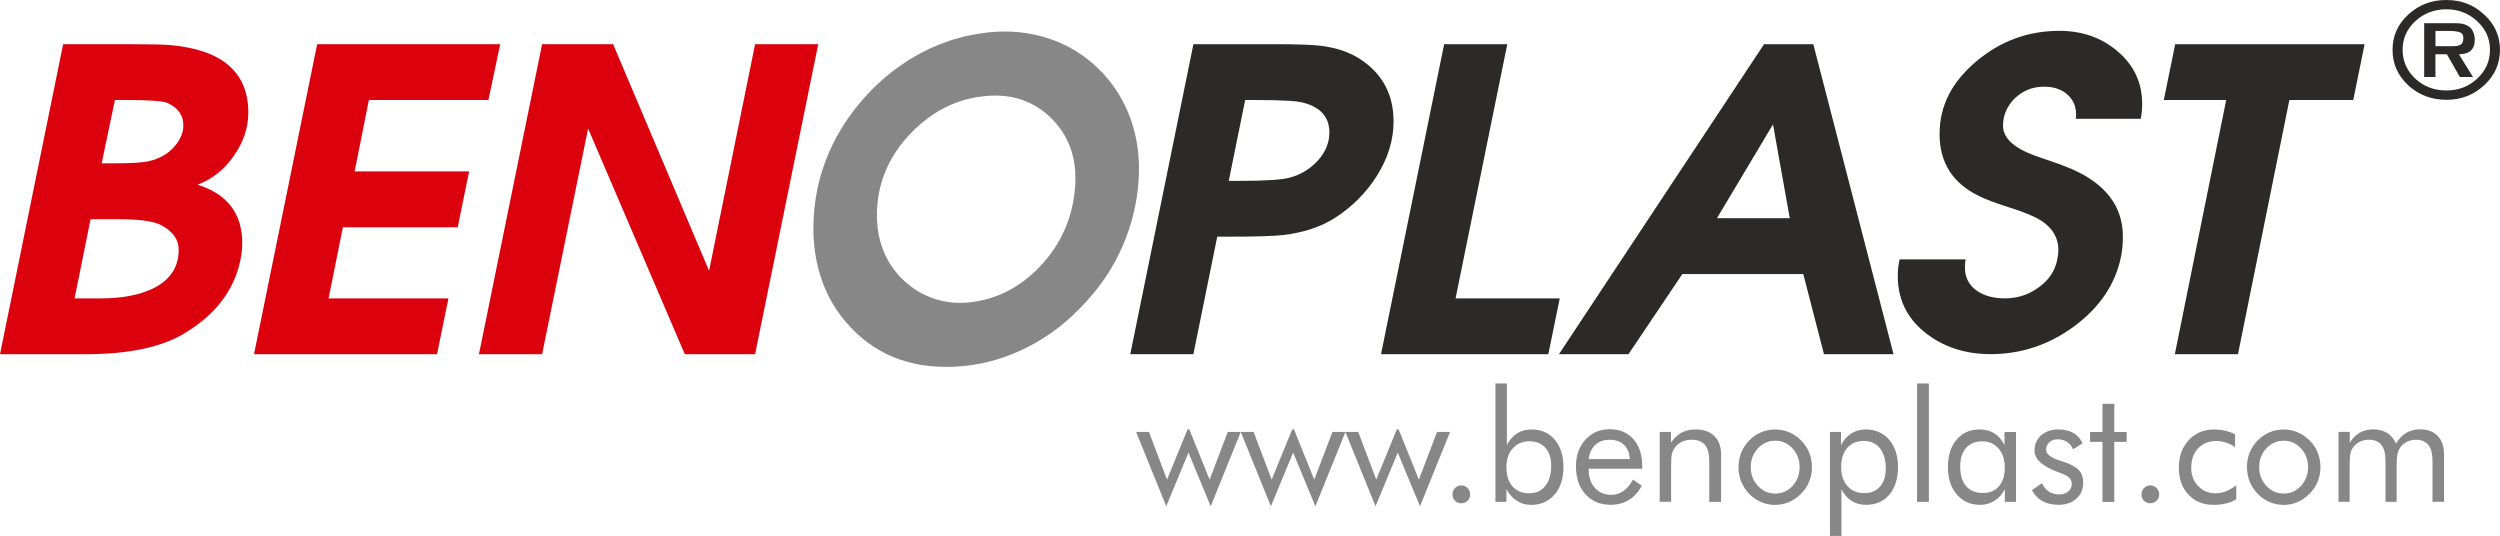
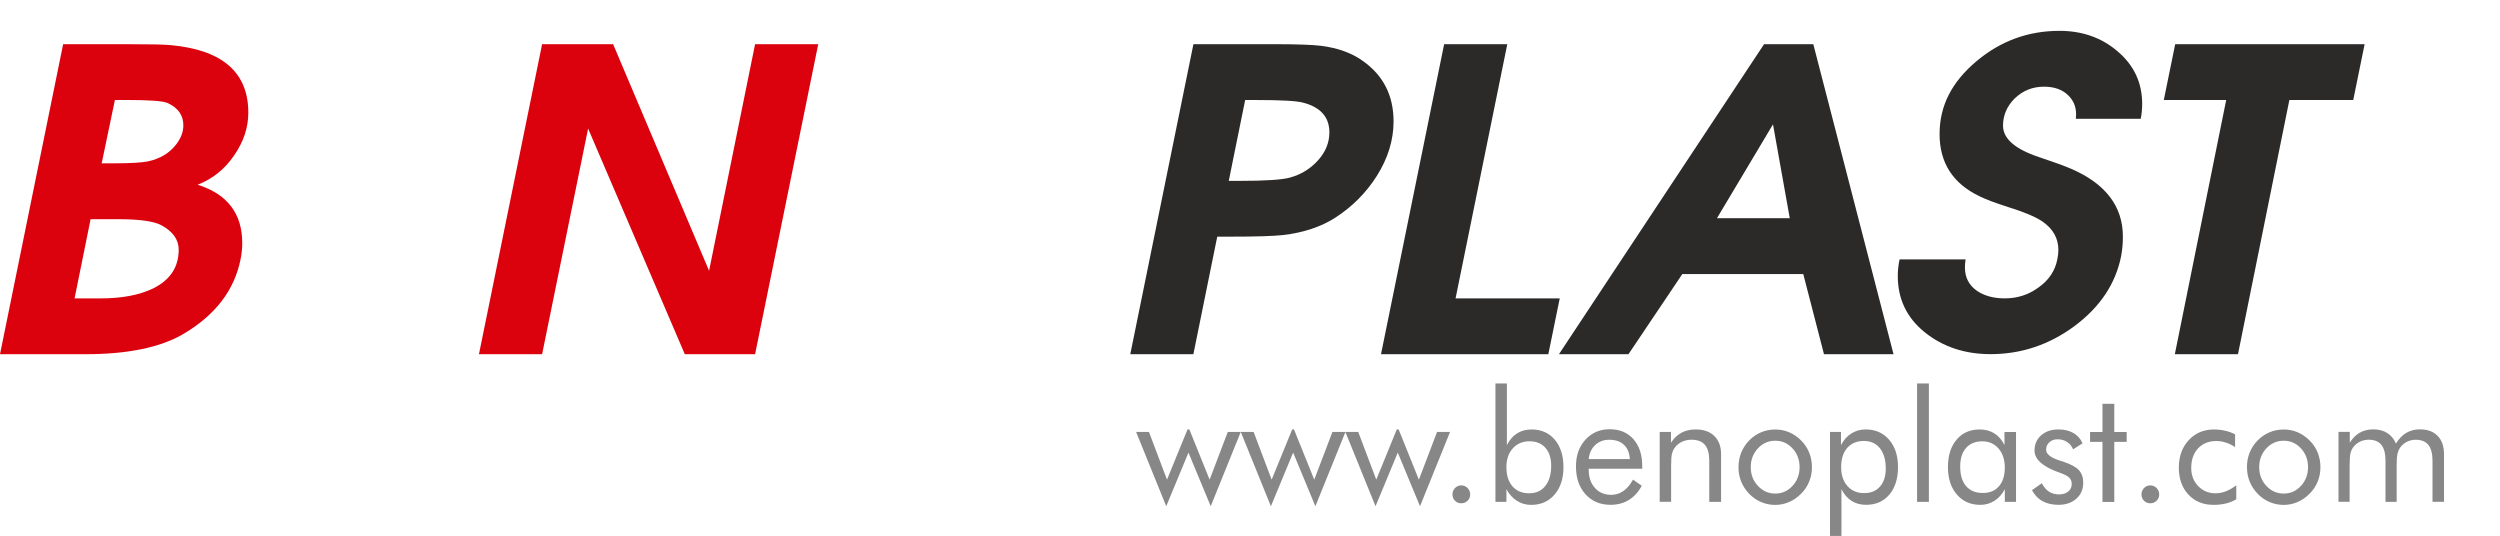
<svg xmlns="http://www.w3.org/2000/svg" id="Layer_1" data-name="Layer 1" viewBox="0 0 753.09 161.46">
  <defs>
    <style>
      .cls-1 {
        fill: #2c2929;
      }

      .cls-2 {
        fill: #878787;
      }

      .cls-3 {
        fill: #db020e;
      }
    </style>
  </defs>
-   <path class="cls-2" d="M264.25,62.22c-.29,4.2.11,8.05,1.24,11.54,1.1,3.51,2.9,6.61,5.38,9.34,2.73,2.96,5.92,5.14,9.55,6.52,3.63,1.38,7.45,1.88,11.47,1.47,8.42-.86,15.7-4.64,21.84-11.3,6.14-6.69,9.51-14.58,10.14-23.66.58-8.33-1.79-15.15-7.14-20.46-5.35-5.31-12.05-7.54-20.14-6.71-8.42.86-15.76,4.53-22.04,11-6.28,6.45-9.71,13.89-10.29,22.27M245.16,64.8c.37-5.3,1.41-10.38,3.14-15.24,1.71-4.85,4.09-9.48,7.12-13.86,5.19-7.44,11.47-13.41,18.82-17.92,7.35-4.51,15.24-7.18,23.65-8.04,6.31-.65,12.31-.02,18,1.85,5.69,1.87,10.68,4.92,14.98,9.09,4.41,4.32,7.65,9.39,9.71,15.14,2.06,5.77,2.86,11.97,2.4,18.6-.48,6.89-2.09,13.49-4.85,19.8-2.74,6.29-6.55,12.01-11.4,17.16-4.91,5.38-10.5,9.71-16.77,12.96-6.25,3.25-12.69,5.21-19.32,5.89-7.09.73-13.53.1-19.33-1.85-5.78-1.95-10.79-5.22-15.08-9.8-4.11-4.3-7.1-9.33-8.96-15.06-1.88-5.7-2.58-11.95-2.11-18.73Z" />
  <path class="cls-1" d="M370.15,54.48h3.55c7.44,0,12.39-.32,14.82-.97,3.37-.92,6.2-2.64,8.5-5.19,2.29-2.54,3.43-5.35,3.44-8.41,0-4.63-2.65-7.63-7.96-9-1.93-.52-6.59-.78-13.96-.78h-3.45l-4.94,24.35ZM359.5,106.7h-19.02l19.02-93.39h24.18c6.81,0,11.57.16,14.29.49,5.03.65,9.18,2.15,12.47,4.49,6.25,4.37,9.35,10.47,9.35,18.29,0,5.61-1.68,11.09-5.05,16.43-3.22,5.08-7.42,9.29-12.58,12.61-4.29,2.74-9.52,4.47-15.69,5.19-2.87.32-8.21.48-16.02.48h-3.77l-7.19,35.4Z" />
  <path class="cls-3" d="M30.63,49.2h3.65c4.94,0,8.39-.2,10.31-.59,3.58-.78,6.38-2.44,8.38-4.99,1.5-1.89,2.26-3.85,2.26-5.87,0-3.06-1.61-5.31-4.83-6.75-1.35-.59-5.48-.88-12.37-.88h-3.42l-3.98,19.07ZM22.46,89.88h7.94c6.31,0,11.5-.98,15.59-2.93,5.23-2.54,7.84-6.46,7.84-11.73,0-3-1.71-5.45-5.16-7.34-2.29-1.24-6.63-1.85-13-1.85h-8.38l-4.83,23.86ZM0,106.7L19.02,13.31h18.59c7.46,0,12.07.09,13.86.29,15.55,1.44,23.33,8.22,23.33,20.34,0,4.5-1.44,8.8-4.3,12.91-2.8,4.11-6.45,7.04-10.96,8.8,8.95,2.81,13.43,8.67,13.43,17.6,0,1.57-.17,3.23-.53,4.99-1.87,9.19-7.56,16.63-17.09,22.3-6.94,4.11-16.83,6.16-29.66,6.16H0Z" />
-   <polygon class="cls-3" points="76.52 106.7 95.54 13.31 150.68 13.31 147.13 30.13 111.12 30.13 106.83 51.64 141.32 51.64 137.88 68.46 103.29 68.46 98.98 89.88 135.09 89.88 131.65 106.7 76.52 106.7" />
  <polygon class="cls-3" points="144.28 106.7 163.3 13.31 184.69 13.31 213.6 81.57 227.46 13.31 246.48 13.31 227.46 106.7 206.29 106.7 177.16 38.73 163.3 106.7 144.28 106.7" />
-   <path class="cls-1" d="M733.65,13.92h5.17c1.07,0,1.86-.15,2.39-.47.57-.34.84-.99.84-1.95s-.38-1.56-1.13-1.79c-.76-.26-1.77-.39-3.02-.39h-4.25v4.6ZM740.71,16.34h0l4.24,6.86h-3.95l-3.91-6.86h-3.45v6.86h-3.39V6.98h8.43c1.18,0,2.09.04,2.73.12.68.08,1.36.33,2.06.74.71.39,1.2.96,1.51,1.72.34.73.51,1.54.51,2.42,0,2.91-1.6,4.37-4.79,4.37ZM736.93,27.25h0c3.65,0,6.74-1.19,9.28-3.55,2.58-2.39,3.86-5.29,3.86-8.7s-1.28-6.22-3.86-8.61c-2.58-2.39-5.67-3.59-9.28-3.59s-6.79,1.2-9.36,3.59c-2.55,2.36-3.82,5.24-3.82,8.61s1.28,6.3,3.82,8.7c2.57,2.36,5.7,3.55,9.36,3.55ZM736.93,30.06c-4.5,0-8.34-1.46-11.5-4.37-3.14-2.93-4.71-6.5-4.71-10.68s1.57-7.69,4.71-10.6c3.16-2.94,7-4.41,11.5-4.41s8.29,1.47,11.42,4.41c3.16,2.91,4.74,6.45,4.74,10.6s-1.58,7.71-4.74,10.65c-3.16,2.94-6.97,4.41-11.42,4.41Z" />
  <path class="cls-1" d="M517.22,65.72h21.92l-5.05-28.26-16.87,28.26ZM469.61,106.7l61.79-93.39h14.83l24.17,93.39h-20.95l-6.24-24.15h-36.43l-16.23,24.15h-20.95Z" />
  <path class="cls-1" d="M572.24,78.14h19.87c-.14.85-.2,1.66-.2,2.45,0,3,1.22,5.35,3.65,7.04,2.22,1.5,5,2.25,8.37,2.25,3.8,0,7.2-1.11,10.21-3.33,3.09-2.21,4.95-5.02,5.59-8.41.22-.98.33-1.92.33-2.83,0-3.52-1.61-6.39-4.84-8.61-2.01-1.37-5.41-2.81-10.21-4.3-4.09-1.3-7.02-2.42-8.81-3.33-7.96-3.84-11.93-10.07-11.93-18.68s3.72-15.74,11.17-22c7.23-6.06,15.55-9.1,24.93-9.1,6.95,0,12.82,2.09,17.62,6.26,4.88,4.17,7.31,9.42,7.31,15.75,0,1.5-.14,3-.44,4.49h-19.55c.36-2.8-.36-5.12-2.15-6.94-1.79-1.83-4.26-2.74-7.42-2.74-3.44,0-6.37,1.18-8.82,3.52-2.35,2.35-3.54,5.09-3.54,8.22,0,3.91,3.62,7.07,10.86,9.48,4.51,1.5,7.73,2.68,9.67,3.52,10.39,4.5,15.58,11.31,15.58,20.44,0,2.02-.17,3.97-.53,5.87-1.65,8.28-6.31,15.28-13.98,21.02-7.66,5.68-16.12,8.5-25.36,8.5-7.73,0-14.33-2.19-19.77-6.55-5.45-4.37-8.17-10.04-8.17-17.01,0-1.63.18-3.3.54-4.99" />
  <polygon class="cls-1" points="655.14 106.7 670.61 30.13 651.81 30.13 655.25 13.31 712.31 13.31 708.88 30.13 689.64 30.13 674.16 106.7 655.14 106.7" />
  <polygon class="cls-1" points="416.01 106.7 435.03 13.31 454.05 13.31 438.47 89.88 469.85 89.88 466.41 106.7 416.01 106.7" />
  <path class="cls-2" d="M732.76,151.19v-12.41c0-2.13-.42-3.72-1.24-4.75-.83-1.04-2.1-1.56-3.83-1.56-.94,0-1.8.2-2.59.59-.8.39-1.47.95-2.02,1.67-.39.55-.68,1.19-.86,1.93-.18.74-.26,1.95-.26,3.64v10.88h-3.36v-12.41c0-2.13-.42-3.72-1.24-4.75-.83-1.04-2.1-1.56-3.83-1.56-.93,0-1.81.2-2.61.59-.81.39-1.49.95-2.04,1.67-.39.54-.67,1.16-.83,1.86-.17.71-.26,1.94-.26,3.71v10.88h-3.35v-21.07h3.4v3.25c.84-1.35,1.85-2.36,3.02-3.02,1.18-.66,2.52-.99,4.05-.99,1.65,0,3.05.36,4.21,1.09,1.15.73,2.04,1.79,2.63,3.19.87-1.44,1.91-2.51,3.1-3.22,1.2-.71,2.58-1.06,4.15-1.06,2.27,0,4.04.66,5.32,1.98,1.28,1.32,1.91,3.16,1.91,5.5v14.34h-3.45ZM676.86,140.72c0-1.55.27-3.01.82-4.38.55-1.38,1.35-2.59,2.41-3.67,1.05-1.08,2.25-1.89,3.58-2.45,1.34-.56,2.76-.84,4.27-.84s2.89.28,4.22.85c1.33.57,2.53,1.4,3.61,2.49,1.06,1.05,1.85,2.27,2.41,3.64.54,1.38.82,2.83.82,4.36s-.27,2.98-.82,4.34c-.56,1.36-1.35,2.57-2.41,3.62-1.08,1.11-2.29,1.95-3.63,2.54-1.34.58-2.74.88-4.19.88s-2.92-.29-4.26-.86c-1.34-.57-2.54-1.4-3.59-2.48-1.06-1.1-1.85-2.33-2.41-3.67-.55-1.35-.82-2.81-.82-4.36ZM680.55,140.72c0,2.22.72,4.11,2.16,5.65,1.44,1.54,3.18,2.31,5.23,2.31s3.76-.77,5.19-2.31c1.42-1.54,2.13-3.43,2.13-5.65s-.71-4.11-2.13-5.65c-1.43-1.54-3.15-2.31-5.19-2.31s-3.81.77-5.24,2.31c-1.43,1.54-2.15,3.43-2.15,5.65ZM673.65,146.19v4.19c-.92.58-1.95,1-3.11,1.28-1.15.28-2.39.42-3.72.42-3.15,0-5.68-1.03-7.6-3.1-1.92-2.07-2.88-4.78-2.88-8.13s1-6.13,2.99-8.27c1.98-2.15,4.52-3.21,7.62-3.21,1.13,0,2.23.12,3.3.37,1.08.24,2.09.61,3.04,1.08v3.87c-.89-.6-1.81-1.06-2.76-1.37-.95-.31-1.91-.47-2.89-.47-2.29,0-4.12.74-5.5,2.22-1.38,1.48-2.06,3.45-2.06,5.9,0,2.17.69,3.97,2.08,5.44,1.39,1.45,3.13,2.18,5.21,2.18,1.06,0,2.08-.19,3.09-.57,1.01-.39,2.07-.99,3.18-1.82ZM645.09,148.94c0-.75.26-1.39.78-1.93.52-.53,1.14-.8,1.87-.8s1.37.27,1.9.79c.52.53.79,1.18.79,1.94s-.26,1.39-.78,1.9c-.52.51-1.15.77-1.91.77s-1.37-.26-1.88-.77c-.51-.51-.77-1.15-.77-1.9ZM633.34,133.1h-3.74v-2.97h3.74v-8.49h3.56v8.49h3.73v2.97h-3.73v18.1h-3.56v-18.1ZM612.1,147.65l2.98-2.08c.56,1.12,1.28,1.96,2.13,2.52.86.56,1.88.84,3.05.84s2.06-.29,2.77-.87c.71-.59,1.05-1.35,1.05-2.3,0-.74-.24-1.35-.72-1.85-.49-.49-1.31-.94-2.48-1.36l-.58-.21c-4.96-1.76-7.43-3.97-7.43-6.63,0-1.87.67-3.39,2-4.57,1.34-1.19,3.07-1.78,5.2-1.78,1.77,0,3.28.36,4.54,1.09,1.26.73,2.17,1.76,2.72,3.1l-2.83,1.8c-.42-.97-1.03-1.71-1.84-2.23-.81-.52-1.75-.79-2.82-.79s-1.86.3-2.5.89c-.65.59-.97,1.34-.97,2.26,0,1.29,1.35,2.37,4.05,3.24.51.17.91.3,1.21.39,2.21.74,3.74,1.58,4.62,2.52.86.94,1.3,2.19,1.3,3.74,0,2-.68,3.61-2.06,4.84-1.37,1.23-3.17,1.86-5.38,1.86-1.9,0-3.51-.37-4.84-1.11-1.33-.73-2.39-1.85-3.19-3.33ZM607.3,130.12v21.07h-3.38v-3.83c-.81,1.54-1.86,2.71-3.13,3.51-1.27.81-2.69,1.21-4.26,1.21-2.92,0-5.28-1.04-7.06-3.12-1.78-2.07-2.68-4.83-2.68-8.25s.86-6.22,2.6-8.27c1.73-2.05,4.05-3.07,6.96-3.07,1.7,0,3.18.39,4.43,1.19,1.26.79,2.27,1.96,3.04,3.53v-3.96h3.47ZM603.92,140.86c0-2.38-.63-4.3-1.88-5.74-1.25-1.45-2.89-2.18-4.91-2.18s-3.72.67-4.89,2c-1.18,1.34-1.76,3.2-1.76,5.6,0,2.55.59,4.51,1.77,5.88,1.18,1.39,2.85,2.08,5.02,2.08s3.71-.67,4.88-2.01c1.18-1.34,1.77-3.22,1.77-5.63ZM577.49,151.19v-35.68h3.56v35.68h-3.56ZM551.26,161.46v-31.34h3.31v3.96c.79-1.52,1.83-2.68,3.12-3.5,1.29-.81,2.73-1.22,4.31-1.22,2.94,0,5.29,1.04,7.07,3.1,1.79,2.07,2.68,4.82,2.68,8.24s-.87,6.25-2.61,8.3c-1.75,2.05-4.08,3.07-7,3.07-1.67,0-3.14-.39-4.38-1.19-1.25-.79-2.26-1.96-3.05-3.53v14.09h-3.45ZM554.62,140.72c0,2.37.63,4.26,1.89,5.69,1.26,1.42,2.93,2.13,5.01,2.13s3.63-.65,4.79-1.96c1.16-1.3,1.75-3.11,1.75-5.43,0-2.59-.59-4.63-1.75-6.11-1.16-1.47-2.79-2.21-4.86-2.21s-3.79.7-5,2.1c-1.22,1.39-1.83,3.32-1.83,5.78ZM523.7,140.72c0-1.55.27-3.01.82-4.38.56-1.38,1.35-2.59,2.41-3.67,1.05-1.08,2.25-1.89,3.57-2.45,1.34-.56,2.76-.84,4.27-.84s2.89.28,4.22.85c1.33.57,2.53,1.4,3.61,2.49,1.05,1.05,1.85,2.27,2.4,3.64.55,1.38.82,2.83.82,4.36s-.27,2.98-.82,4.34c-.55,1.36-1.35,2.57-2.4,3.62-1.08,1.11-2.29,1.95-3.64,2.54-1.34.58-2.74.88-4.19.88s-2.91-.29-4.26-.86c-1.34-.57-2.54-1.4-3.59-2.48-1.06-1.1-1.85-2.33-2.41-3.67-.54-1.35-.82-2.81-.82-4.36ZM527.39,140.72c0,2.22.72,4.11,2.16,5.65,1.44,1.54,3.18,2.31,5.23,2.31s3.76-.77,5.19-2.31c1.42-1.54,2.13-3.43,2.13-5.65s-.71-4.11-2.13-5.65c-1.43-1.54-3.15-2.31-5.19-2.31s-3.81.77-5.24,2.31c-1.43,1.54-2.15,3.43-2.15,5.65ZM499.96,151.19v-21.07h3.4v3.25c.87-1.35,1.93-2.36,3.16-3.02,1.23-.66,2.66-.99,4.27-.99,2.4,0,4.28.66,5.63,1.98,1.35,1.32,2.03,3.16,2.03,5.5v14.34h-3.56v-12.41c0-2.13-.43-3.72-1.3-4.75-.87-1.04-2.21-1.56-4.02-1.56-1.04,0-1.99.2-2.84.59-.85.39-1.57.95-2.13,1.67-.42.55-.73,1.18-.92,1.89-.19.71-.28,1.93-.28,3.68v10.88h-3.45ZM494.71,141.2h-16.13v.32c0,2.26.62,4.08,1.87,5.46,1.25,1.39,2.87,2.08,4.87,2.08,1.36,0,2.6-.38,3.69-1.14,1.1-.76,2.07-1.91,2.91-3.44l2.64,1.84c-1.02,1.91-2.32,3.34-3.91,4.3-1.59.97-3.42,1.45-5.52,1.45-3.1,0-5.6-1.06-7.52-3.18-1.91-2.12-2.87-4.9-2.87-8.34s.95-5.99,2.85-8.1c1.9-2.1,4.34-3.15,7.32-3.15s5.39,1,7.15,3c1.76,2,2.64,4.72,2.64,8.17v.71ZM490.97,138.28c-.12-1.86-.71-3.29-1.79-4.3-1.07-1.01-2.54-1.51-4.41-1.51-1.69,0-3.11.53-4.23,1.58-1.13,1.05-1.78,2.46-1.96,4.23h12.39ZM450.48,115.51h3.45v18.58c.79-1.56,1.8-2.74,3.05-3.53,1.24-.8,2.71-1.19,4.38-1.19,2.93,0,5.25,1.03,7,3.08,1.74,2.06,2.61,4.82,2.61,8.27s-.89,6.18-2.67,8.25c-1.78,2.08-4.13,3.12-7.07,3.12-1.57,0-3.01-.41-4.3-1.24-1.28-.82-2.33-1.98-3.14-3.48v3.82h-3.31v-35.68ZM453.79,140.76c0,2.45.62,4.38,1.83,5.75,1.22,1.38,2.89,2.08,5,2.08s3.71-.73,4.88-2.2c1.18-1.46,1.77-3.5,1.77-6.09,0-2.3-.58-4.1-1.74-5.41-1.15-1.3-2.76-1.96-4.8-1.96s-3.76.71-5.03,2.15c-1.28,1.43-1.92,3.32-1.92,5.67ZM437.53,148.94c0-.75.26-1.39.78-1.93.52-.53,1.14-.8,1.87-.8s1.37.27,1.9.79c.52.53.79,1.18.79,1.94s-.25,1.39-.78,1.9c-.52.51-1.16.77-1.91.77s-1.38-.26-1.88-.77c-.51-.51-.77-1.15-.77-1.9ZM421.32,129.36l6.1,15.13,5.47-14.37h3.92l-9.05,22.38-6.7-16.16-6.7,16.16-9.08-22.38h3.87l5.43,14.37,6.18-15.13h.55ZM389.8,129.36l6.1,15.13,5.47-14.37h3.92l-9.05,22.38-6.7-16.16-6.7,16.16-9.07-22.38h3.87l5.43,14.37,6.18-15.13h.55ZM358.28,129.36l6.1,15.13,5.47-14.37h3.91l-9.05,22.38-6.7-16.16-6.7,16.16-9.07-22.38h3.87l5.43,14.37,6.18-15.13h.55Z" />
</svg>